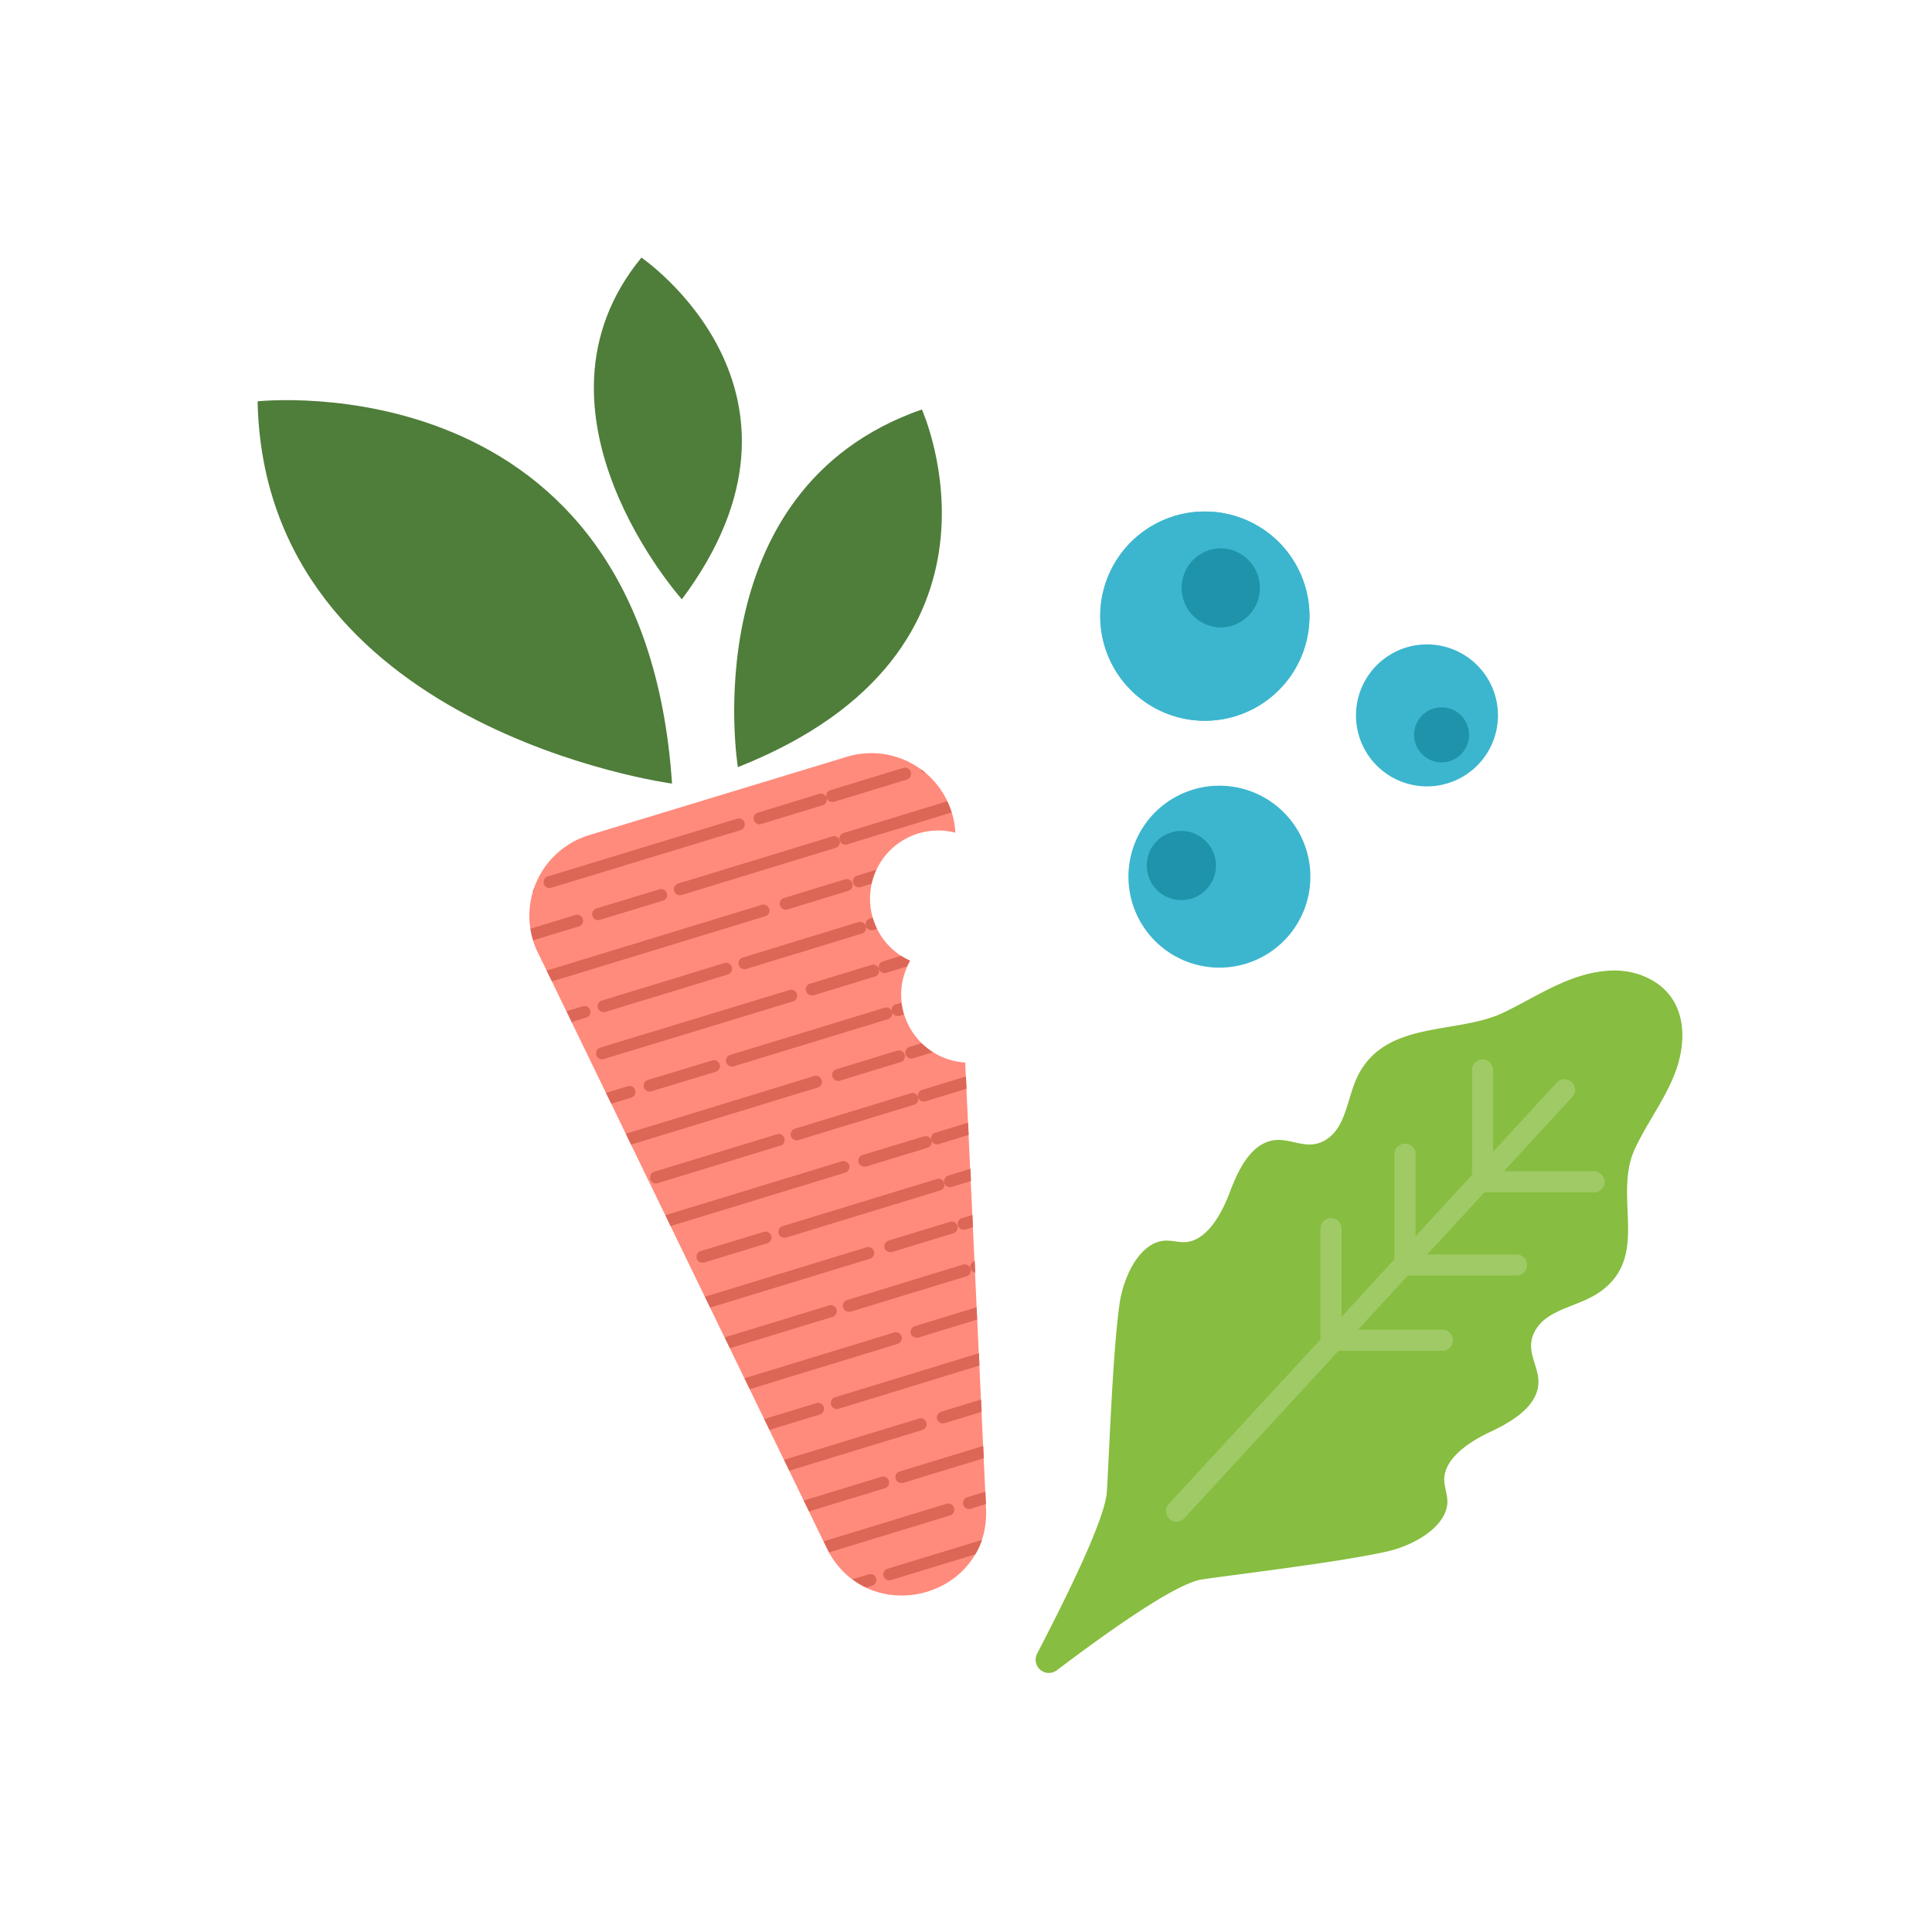
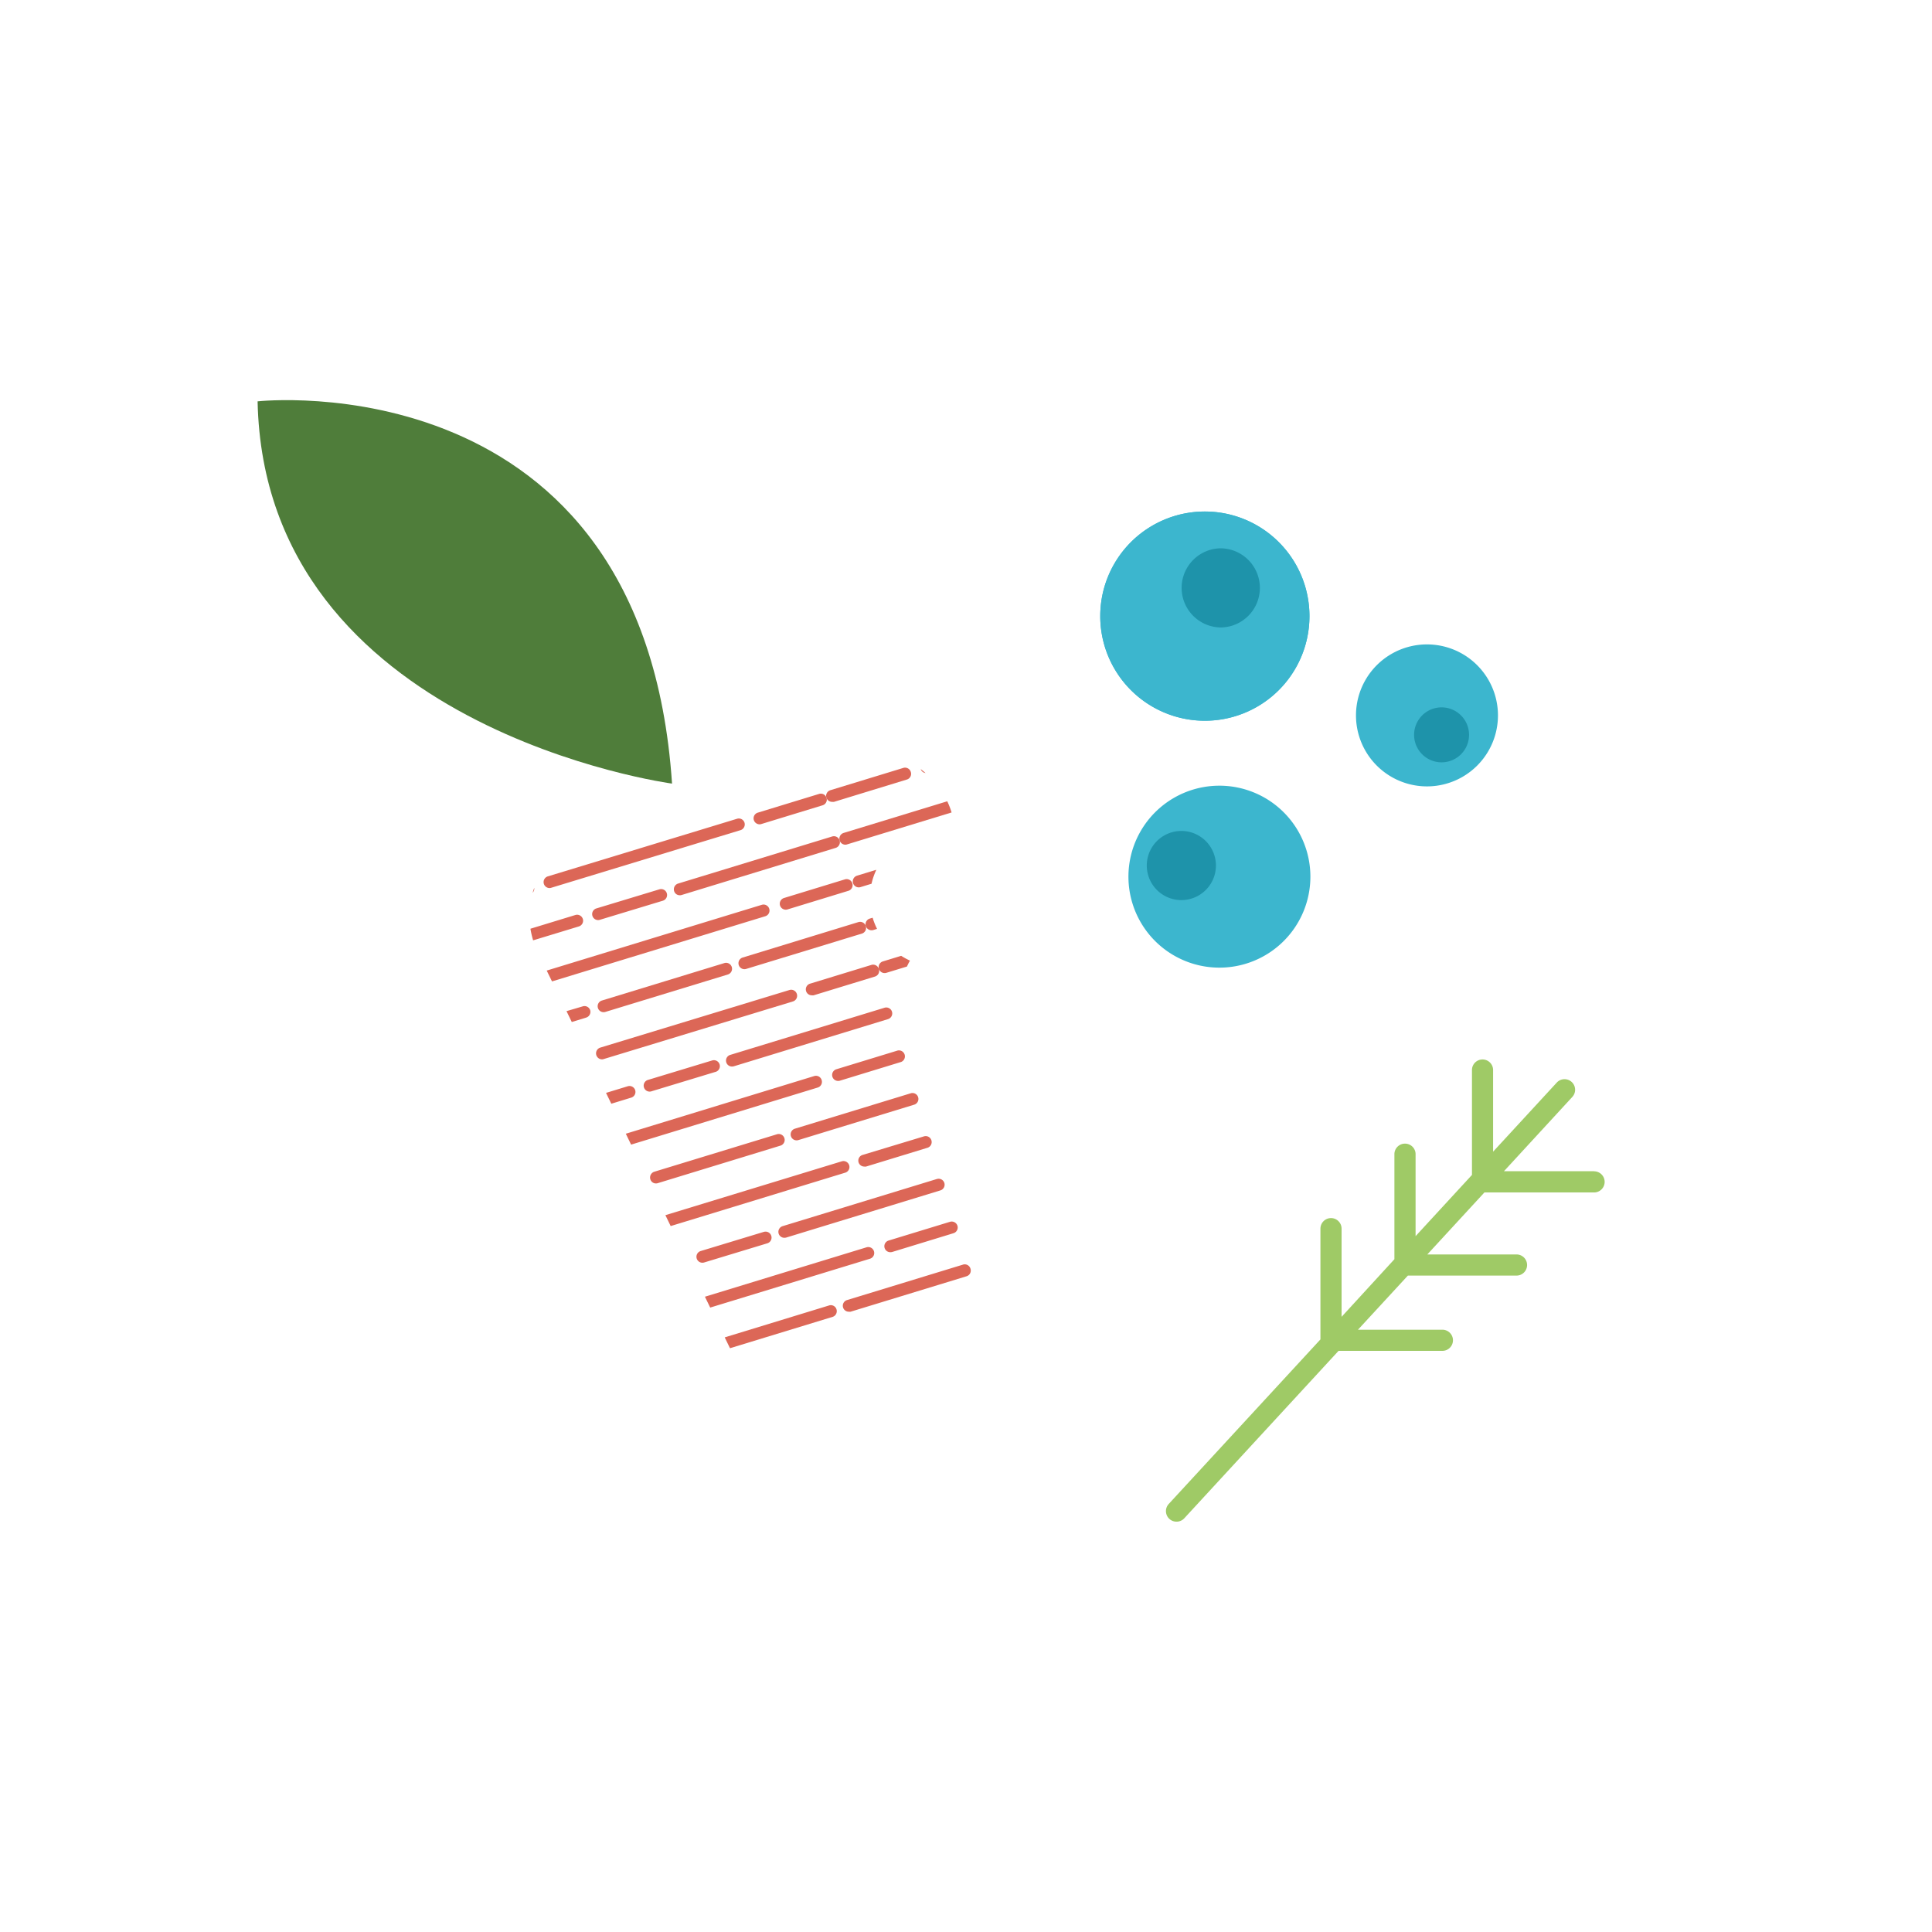
<svg xmlns="http://www.w3.org/2000/svg" width="90" height="90" fill="none">
  <g clip-path="url(#a)">
-     <path d="M41.98 46.325c.001-.55.146-1.09.42-1.567a3.175 3.175 0 0 1 2.106-5.967 3.922 3.922 0 0 0-5.066-3.534l-12.003 3.649a3.927 3.927 0 0 0-2.32 5.593L38.572 72.24c1.719 3.23 6.368 2.502 7.247-.767.103-.426.14-.865.11-1.302l-.967-20.675a3.177 3.177 0 0 1-2.982-3.172Z" fill="#FF8B7C" />
    <path d="M24.887 41.362a6.604 6.604 0 0 0-.074.224.28.28 0 0 0 .074-.224ZM35.384 38.4a.254.254 0 0 0 .08-.013l2.855-.873a.277.277 0 0 0 .133-.443.277.277 0 0 0-.296-.087l-2.852.872a.276.276 0 0 0-.085.489.282.282 0 0 0 .165.055ZM34.682 38.324a.277.277 0 0 0-.347-.183l-8.815 2.684a.278.278 0 0 0 .08.544.253.253 0 0 0 .081-.014l8.817-2.684a.28.28 0 0 0 .184-.347ZM27.15 42.807a.28.28 0 0 0-.346-.183l-2.094.64c.03.183.072.364.125.541l2.13-.648a.28.28 0 0 0 .186-.35ZM39.114 39.152a.278.278 0 0 0-.347-.186l-7.182 2.195a.28.28 0 0 0-.083.49.275.275 0 0 0 .166.053.25.25 0 0 0 .08-.01l7.18-2.196a.278.278 0 0 0 .186-.346ZM30.713 41.43l-2.951.894a.278.278 0 0 0 .163.53l2.949-.894a.277.277 0 1 0-.161-.53ZM36.337 42.181a.28.28 0 0 0 .347.184l2.855-.873a.279.279 0 0 0-.164-.532l-2.852.872a.28.28 0 0 0-.186.35ZM35.834 42.333a.278.278 0 0 0-.347-.183l-10.019 3.063.247.505 9.935-3.036a.278.278 0 0 0 .184-.349ZM27.495 47.065a.277.277 0 0 0-.346-.186l-.759.224.246.506.671-.206a.28.28 0 0 0 .188-.338ZM40.333 43.139a.278.278 0 0 0-.347-.184l-5.39 1.651a.277.277 0 1 0 .164.53l5.398-1.648a.279.279 0 0 0 .175-.35ZM33.742 44.864l-5.705 1.745a.277.277 0 1 0 .163.53l5.705-1.743a.278.278 0 1 0-.163-.532Z" fill="#DC6757" />
    <path d="M42.427 35.957a.278.278 0 0 0-.349-.184l-3.39 1.036a.277.277 0 0 0 .081.544.358.358 0 0 0 .083 0l3.39-1.038a.276.276 0 0 0 .2-.247.277.277 0 0 0-.015-.111ZM43.114 36.01c-.074-.062-.152-.125-.224-.183a.274.274 0 0 0 .224.184ZM39.114 39.152a.28.28 0 0 0 .266.197.253.253 0 0 0 .08-.014l4.869-1.488a3.75 3.75 0 0 0-.202-.52l-4.832 1.476a.28.28 0 0 0-.181.349ZM39.935 40.79a.278.278 0 1 0 .16.532l.504-.154c.05-.224.126-.442.224-.65l-.888.271ZM40.6 43.335a.25.25 0 0 0 .08-.01l.176-.055a3.173 3.173 0 0 1-.205-.519l-.132.04a.277.277 0 0 0-.186.348.277.277 0 0 0 .266.196ZM40.595 44.949l-2.853.872a.277.277 0 0 0 .08.544.248.248 0 0 0 .081 0l2.855-.873a.278.278 0 0 0 .186-.347.282.282 0 0 0-.239-.206.28.28 0 0 0-.11.01ZM37.12 46.302a.276.276 0 0 0-.346-.183l-8.815 2.684a.28.28 0 0 0 .08.546.254.254 0 0 0 .08-.013l8.818-2.685a.276.276 0 0 0 .183-.349ZM29.59 50.786a.278.278 0 0 0-.347-.184l-1.012.309.246.505.927-.284a.277.277 0 0 0 .186-.346ZM41.206 46.944l-7.182 2.195a.277.277 0 0 0 .083.544.332.332 0 0 0 .08-.012l7.182-2.197a.278.278 0 0 0 .183-.346.278.278 0 0 0-.346-.184ZM33.151 49.407l-2.95.895a.278.278 0 1 0 .163.53l2.948-.894a.278.278 0 1 0-.16-.53ZM39.042 50.354a.273.273 0 0 0 .083-.011l2.852-.873a.279.279 0 0 0-.163-.532l-2.853.872a.278.278 0 0 0 .081.544ZM38.275 50.311a.276.276 0 0 0-.35-.183l-8.772 2.685.246.508 8.69-2.658a.277.277 0 0 0 .186-.352ZM42.772 51.117a.276.276 0 0 0-.345-.188l-5.398 1.65a.277.277 0 1 0 .16.531l5.401-1.651a.277.277 0 0 0 .182-.342ZM36.183 52.842l-5.707 1.743a.282.282 0 0 0-.083.491.278.278 0 0 0 .246.041l5.705-1.745a.28.28 0 0 0 .208-.239.279.279 0 0 0-.259-.307.279.279 0 0 0-.11.016ZM39.995 54.146a.28.28 0 0 0 .267.197.274.274 0 0 0 .082 0l2.853-.873a.278.278 0 1 0-.161-.532l-2.846.861a.277.277 0 0 0-.195.347ZM39.559 54.285a.278.278 0 0 0-.347-.186l-8.215 2.508.246.508 8.133-2.488a.275.275 0 0 0 .183-.342ZM43.644 54.922l-7.18 2.195a.277.277 0 0 0 .081.544.331.331 0 0 0 .08-.011l7.183-2.197a.277.277 0 1 0-.164-.53ZM35.59 57.383l-2.949.895a.278.278 0 1 0 .161.533l2.949-.895a.278.278 0 0 0-.161-.532ZM44.255 56.916l-2.855.872a.277.277 0 0 0 .08.544.351.351 0 0 0 .084-.011l2.852-.873a.278.278 0 0 0 .186-.346.28.28 0 0 0-.347-.186ZM40.713 58.29a.278.278 0 0 0-.346-.186l-7.529 2.302.246.506 7.444-2.276a.277.277 0 0 0 .185-.346ZM44.863 58.91l-5.398 1.65a.277.277 0 0 0 .08.544.253.253 0 0 0 .08 0l5.402-1.651a.277.277 0 0 0 .183-.347.278.278 0 0 0-.347-.197ZM38.968 60.997a.275.275 0 0 0-.347-.184L33.76 62.3l.246.505 4.779-1.46a.278.278 0 0 0 .183-.347ZM40.944 45.134a.277.277 0 0 0 .346.184l.96-.293a3.19 3.19 0 0 1 .14-.276 3.308 3.308 0 0 1-.41-.223l-.853.261a.275.275 0 0 0-.183.347Z" fill="#DC6757" />
-     <path d="M41.738 46.781a.277.277 0 0 0 .08.544.253.253 0 0 0 .081 0l.208-.063a3.173 3.173 0 0 1-.114-.548l-.255.067ZM43.382 53.112a.277.277 0 0 0 .347.184l1.396-.427-.027-.573-1.532.468a.282.282 0 0 0-.184.348ZM42.373 48.768a.277.277 0 0 0 .08.543.337.337 0 0 0 .081-.01l.929-.285a3.126 3.126 0 0 1-.535-.418l-.555.17ZM42.772 51.117a.28.28 0 0 0 .346.185l1.907-.584-.027-.572-2.04.624a.276.276 0 0 0-.186.347ZM43.993 55.106a.28.28 0 0 0 .347.185l.895-.272-.027-.573-1.022.313a.277.277 0 0 0-.193.347ZM44.626 57.093a.274.274 0 0 0 .35.183l.35-.107-.026-.573-.488.15a.276.276 0 0 0-.186.347ZM45.21 59.095a.27.27 0 0 0 .224.188l-.024-.537a.279.279 0 0 0-.2.349ZM42.62 61.777a.278.278 0 0 0-.193.338.275.275 0 0 0 .264.197.328.328 0 0 0 .083 0l2.745-.841-.027-.566h-.027l-2.845.872ZM42 62.258a.28.28 0 0 0-.35-.185l-6.968 2.132.246.505 6.886-2.105a.278.278 0 0 0 .186-.347ZM38.718 65.442a.282.282 0 0 0 .266.197.25.25 0 0 0 .08-.013l6.565-2.014-.027-.573-6.699 2.05a.277.277 0 0 0-.185.353ZM38.375 65.547a.276.276 0 0 0-.346-.185l-2.426.742.244.506 2.345-.716a.28.28 0 0 0 .183-.347ZM43.655 66.113a.275.275 0 0 0 .347.184l1.727-.528-.026-.573-1.864.57a.277.277 0 0 0-.184.347ZM43.152 66.268a.278.278 0 0 0-.347-.186l-6.282 1.922.246.505 6.197-1.895a.278.278 0 0 0 .186-.346ZM41.718 68.885a.28.28 0 0 0 .266.197.347.347 0 0 0 .083 0l3.763-1.152-.027-.573-3.9 1.193a.277.277 0 0 0-.185.335ZM41.407 68.981a.278.278 0 0 0-.347-.185L37.445 69.9l.246.508 3.532-1.08a.28.28 0 0 0 .184-.347ZM44.875 70.102a.277.277 0 0 0 .347.184l.709-.224-.027-.575-.846.26a.276.276 0 0 0-.197.245.278.278 0 0 0 .014.11ZM44.44 70.234a.28.28 0 0 0-.346-.183l-5.725 1.75.223.447c0 .022.025.045.038.067l5.636-1.723a.28.28 0 0 0 .175-.358ZM41.156 73.42a.281.281 0 0 0 .35.184l3.93-1.197c.126-.213.23-.438.311-.671l-4.405 1.342a.28.28 0 0 0-.186.342ZM40.814 73.525a.278.278 0 0 0-.347-.183l-.758.224c.2.15.414.28.64.387l.282-.085a.282.282 0 0 0 .183-.343Z" fill="#DC6757" />
    <path d="M31.306 36.503S12.318 33.963 12 18.696c0 0 17.979-1.998 19.306 17.807Z" fill="#4F7D3A" />
-     <path d="M31.764 27.918S23.967 19.204 29.88 12c0 0 9.129 6.213 1.884 15.918ZM34.373 35.737S32.247 22.8 42.946 19.074c-.009 0 5.103 11.24-8.573 16.663Z" fill="#4F7D3A" />
-     <path d="M67.418 70.08c.051-.479-.2-.852-.126-1.343.135-.894 1.206-1.6 2.088-2.013.881-.414 1.948-1.01 2.224-1.924.302-1-.611-1.714-.146-2.703.53-1.136 2.05-1.186 3.094-1.93 2.334-1.667.564-4.421 1.613-6.663.546-1.17 1.343-2.215 1.822-3.414.67-1.647.626-3.804-1.464-4.636a3.662 3.662 0 0 0-1.597-.235c-1.81.123-3.278 1.172-4.85 1.935-2.137 1.036-5.296.374-6.699 2.73-.656 1.103-.58 2.62-1.667 3.244-.948.544-1.734-.307-2.707.078-.895.35-1.385 1.463-1.732 2.376-.346.913-.96 2.04-1.84 2.249-.477.112-.869-.108-1.343-.014-1.105.224-1.772 1.772-1.933 2.909-.316 2.215-.466 6.595-.593 8.761-.074 1.273-1.93 5.01-3.249 7.544a.616.616 0 0 0 .918.776c2.237-1.69 5.521-4.053 6.774-4.233 2.148-.306 6.502-.818 8.683-1.317 1.11-.264 2.604-1.059 2.73-2.177Z" fill="#87BD40" />
    <path d="M74.26 54.56h-4.2l3.183-3.459a.492.492 0 1 0-.722-.671l-2.967 3.22v-3.804a.492.492 0 0 0-.984 0v4.886l-2.627 2.853v-3.848a.494.494 0 0 0-.986 0v4.922l-2.461 2.684v-4.107a.492.492 0 1 0-.985 0v5.159l-7.065 7.663a.492.492 0 1 0 .722.67l7.187-7.8h4.837a.492.492 0 0 0 0-.985H63.26l2.324-2.521h5.061a.492.492 0 0 0 0-.985h-4.155l2.66-2.888h5.108a.492.492 0 1 0 0-.985v-.004Z" fill="#9FCA66" />
    <path d="M66.474 36.633a3.307 3.307 0 1 0 0-6.614 3.307 3.307 0 0 0 0 6.614ZM56.057 33.574a4.873 4.873 0 1 0 0-9.745 4.873 4.873 0 0 0 0 9.745Z" fill="#3CB6CE" />
-     <path d="M56.057 33.574a4.873 4.873 0 1 0 0-9.745 4.873 4.873 0 0 0 0 9.745ZM56.74 45.076a4.238 4.238 0 1 0 0-8.475 4.238 4.238 0 0 0 0 8.475Z" fill="#3CB6CE" />
+     <path d="M56.057 33.574a4.873 4.873 0 1 0 0-9.745 4.873 4.873 0 0 0 0 9.745M56.74 45.076a4.238 4.238 0 1 0 0-8.475 4.238 4.238 0 0 0 0 8.475Z" fill="#3CB6CE" />
    <path d="M56.846 29.23a1.844 1.844 0 1 0 0-3.688 1.844 1.844 0 0 0 0 3.687ZM55.032 41.93a1.61 1.61 0 1 0 0-3.221 1.61 1.61 0 0 0 0 3.221ZM67.154 35.512a1.28 1.28 0 1 0 0-2.56 1.28 1.28 0 0 0 0 2.56Z" fill="#1E93AA" />
  </g>
  <defs>
    <clipPath id="a">
      <path fill="#fff" transform="translate(12 12)" d="M0 0h66.448v66H0z" />
    </clipPath>
  </defs>
</svg>